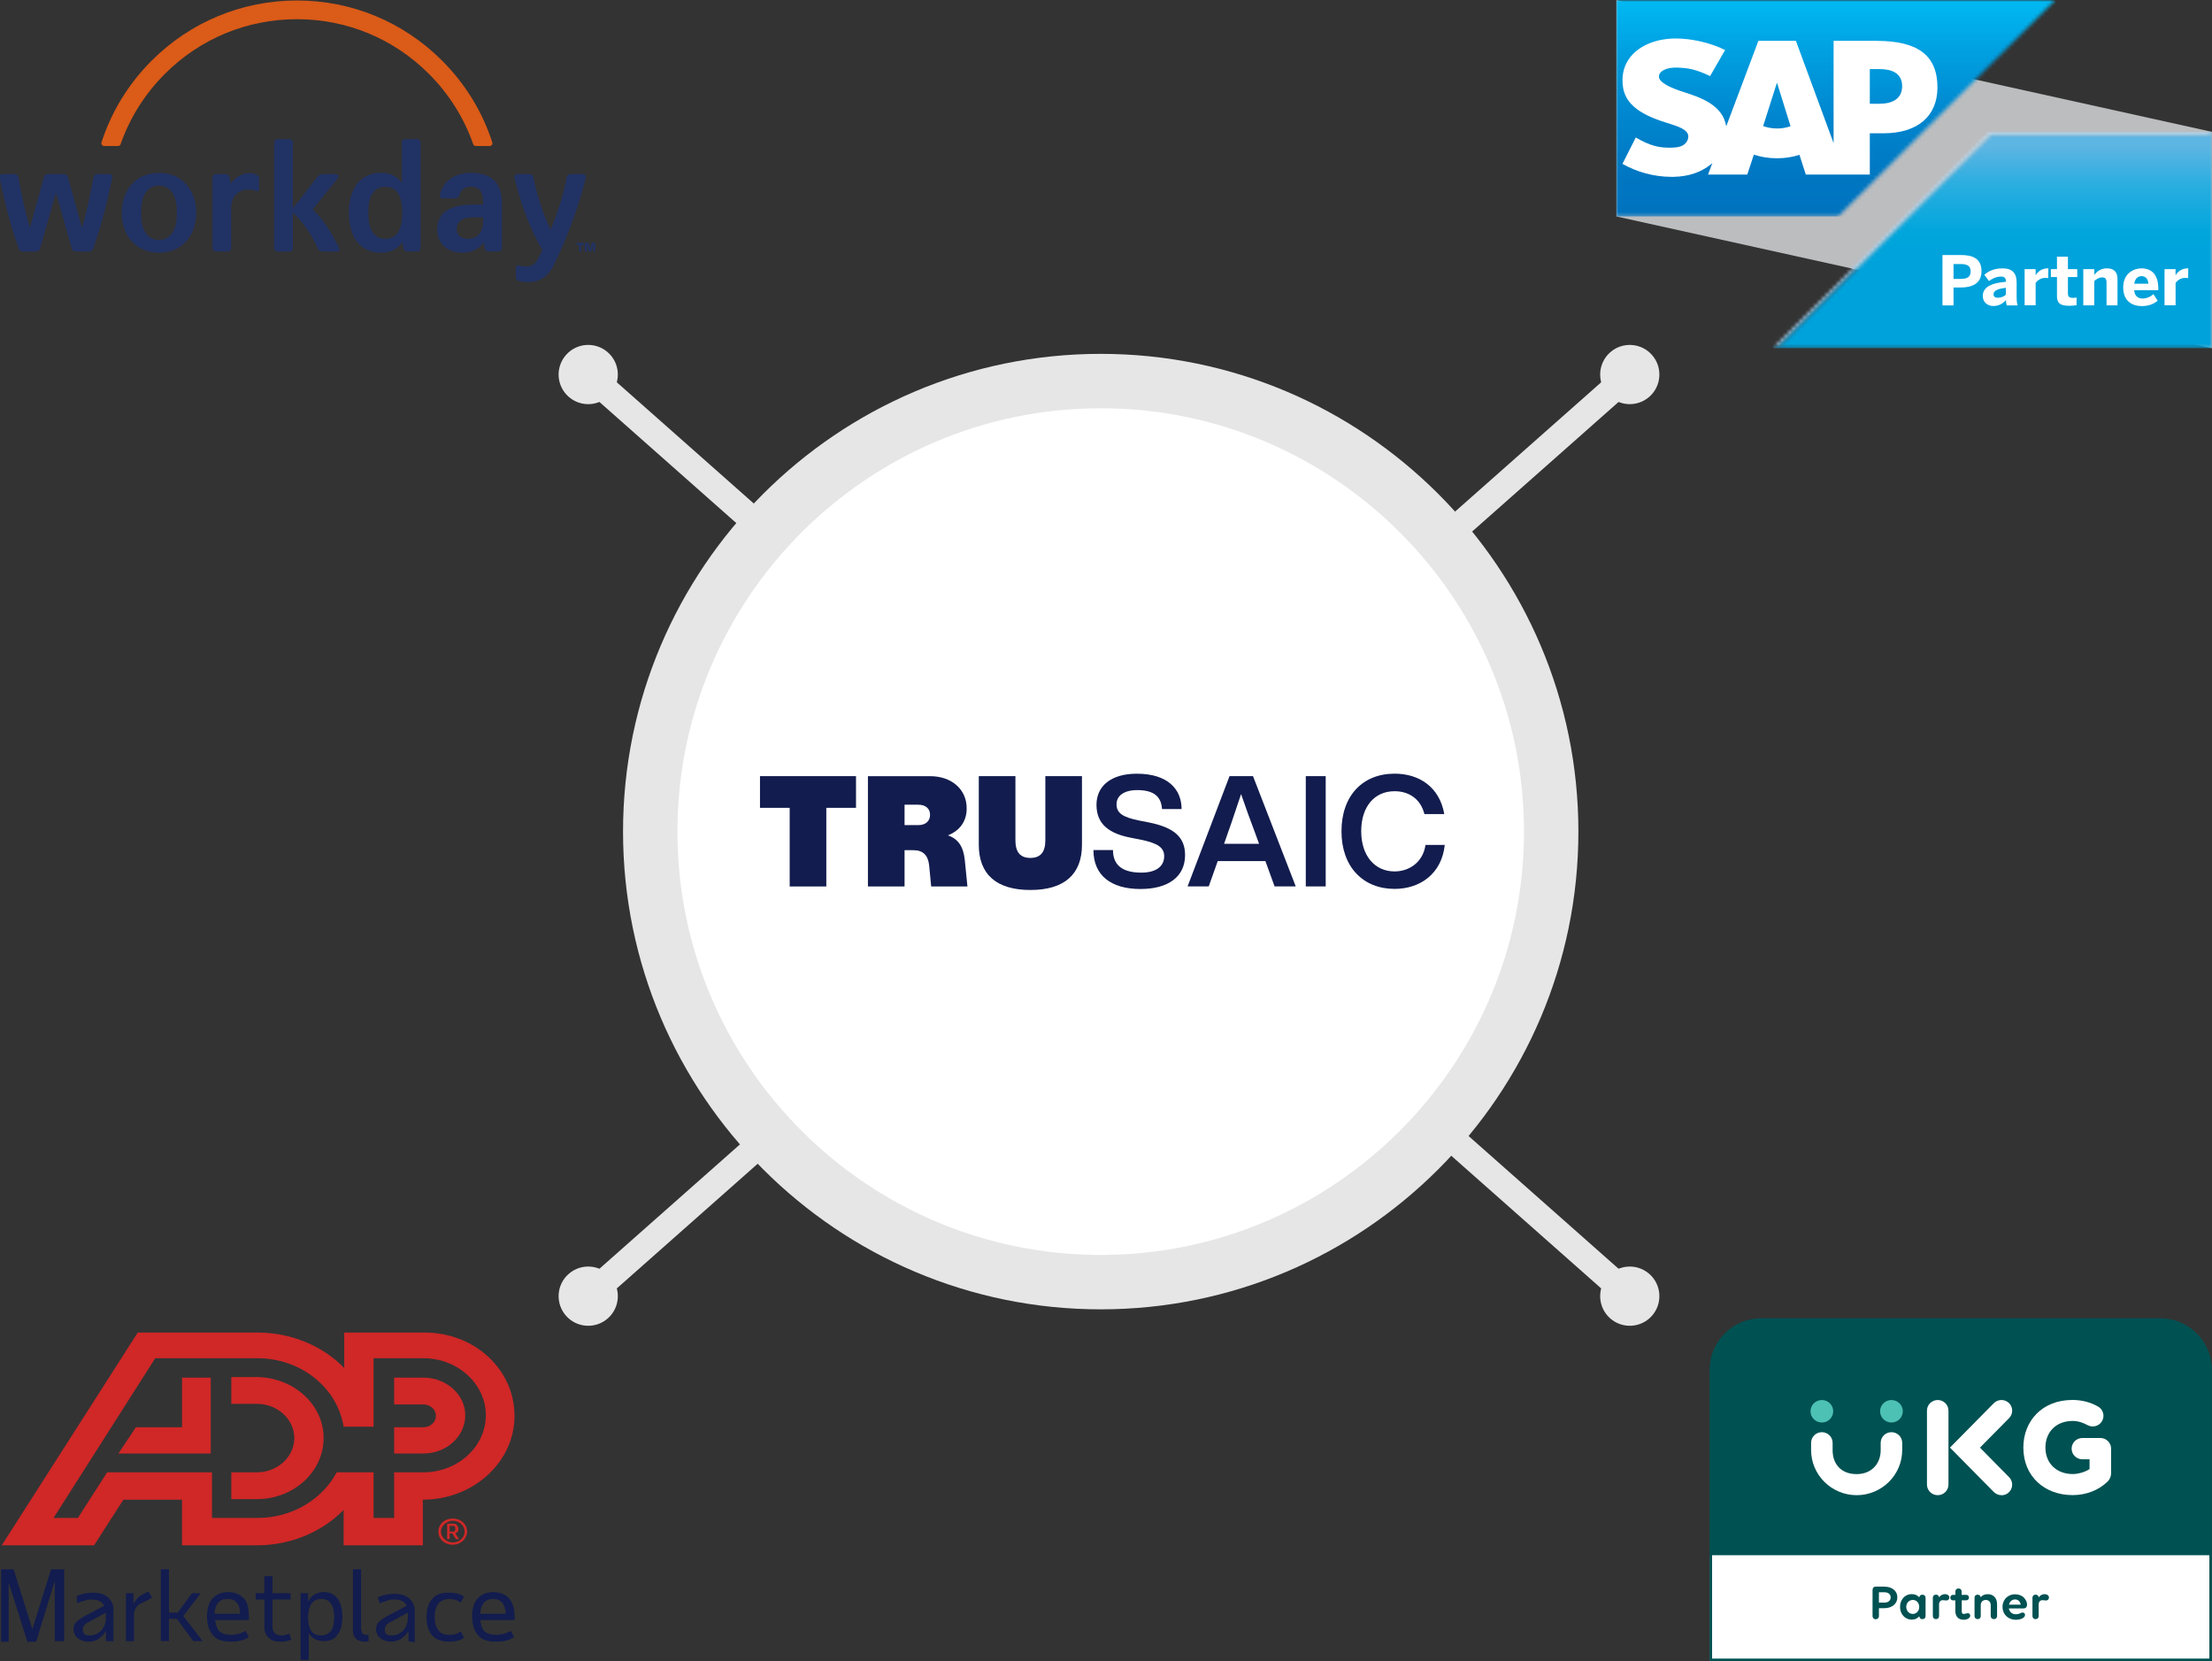
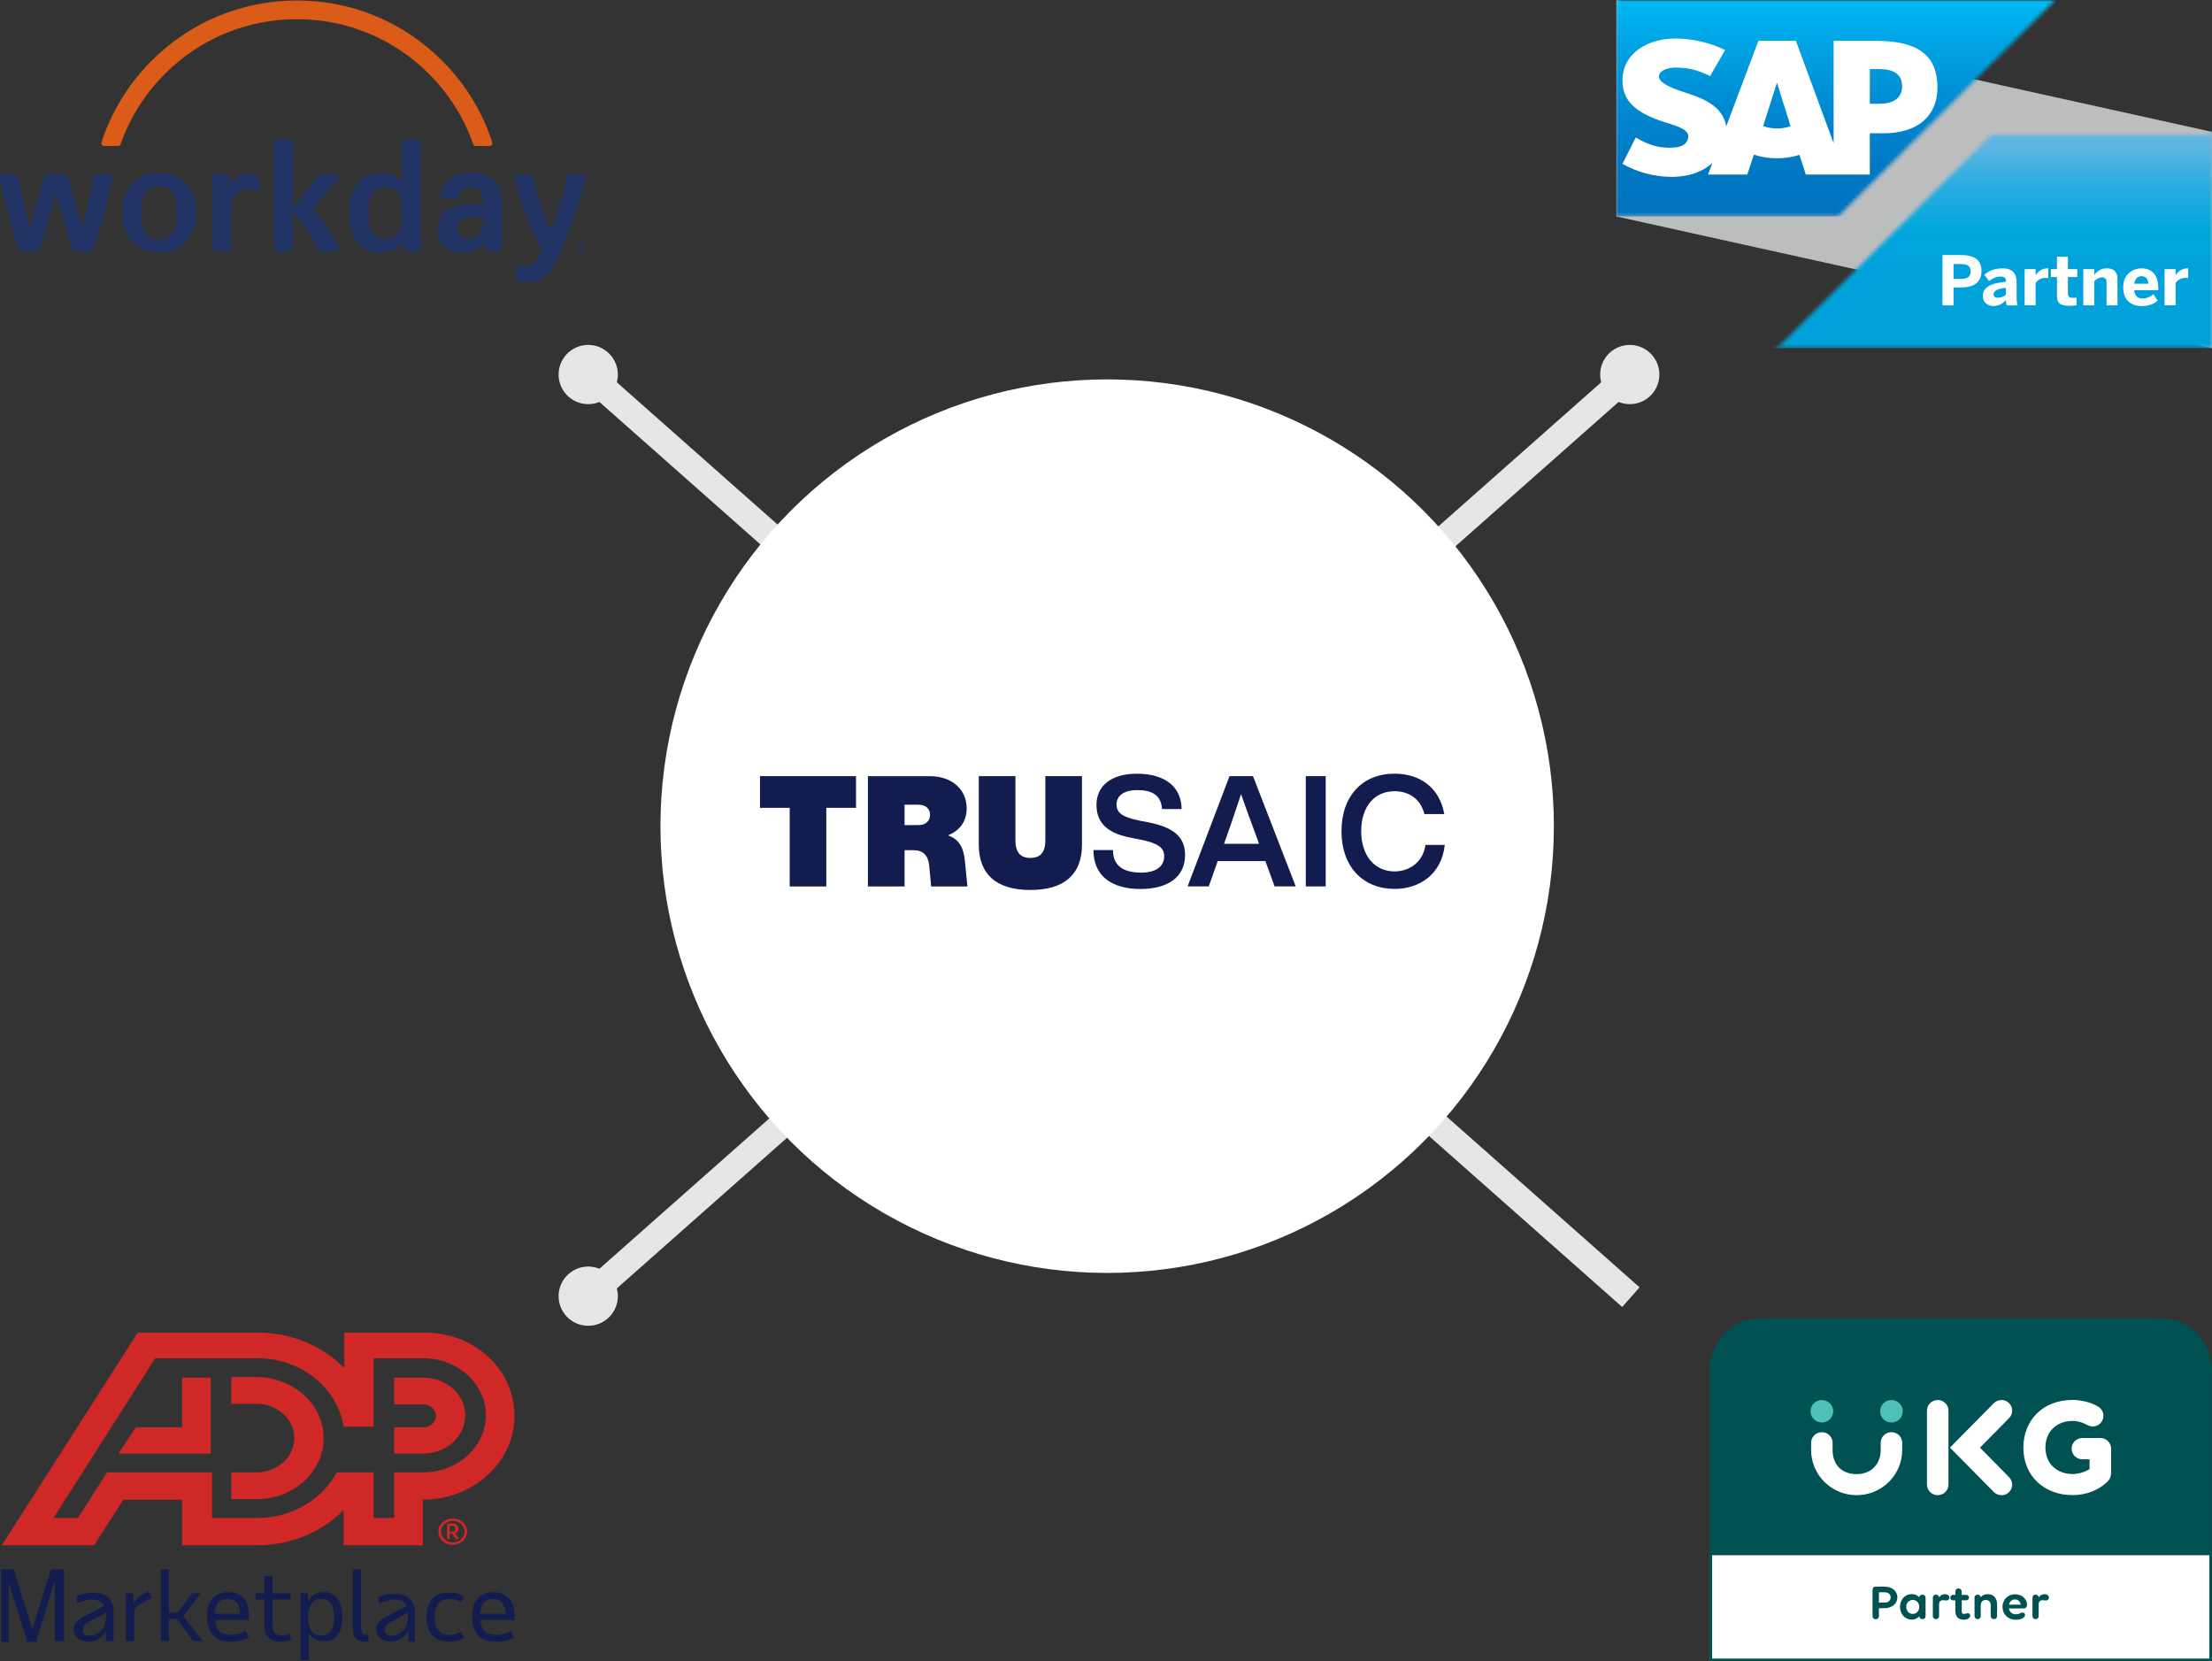
<svg xmlns="http://www.w3.org/2000/svg" id="a" data-name="Layer 1" width="590" height="443" viewBox="0 0 590 443">
  <rect x="0" y="0" width="590" height="443" fill="#333333" stroke="none" />
  <defs>
    <style>
      .o {
        mask: url(#b);
      }

      .p {
        mask: url(#m);
      }

      .q, .r {
        fill: #fff;
      }

      .s {
        fill: url(#d);
      }

      .t {
        fill: #383838;
      }

      .u {
        fill: url(#l);
      }

      .r, .v {
        fill-rule: evenodd;
      }

      .w {
        fill: #005152;
      }

      .x {
        fill: none;
        stroke: #e6e6e6;
        stroke-miterlimit: 10;
        stroke-width: 7px;
      }

      .y {
        mask: url(#j);
      }

      .z {
        fill: #bbbdbf;
      }

      .aa {
        fill: url(#i);
      }

      .ab {
        fill: #121c4e;
      }

      .ac {
        fill: #4dc1b4;
      }

      .ad {
        mask: url(#e);
      }

      .ae {
        fill: #db5b18;
      }

      .af {
        fill: #e6e6e6;
      }

      .ag {
        fill: #121c4e;
      }

      .v, .ah {
        fill: #213264;
      }

      .ai {
        fill: #d02727;
      }

      .aj {
        mask: url(#g);
      }
    </style>
    <mask id="b" data-name="mask" x="431.13" y=".04" width="117.05" height="57.69" maskUnits="userSpaceOnUse">
      <g id="c" data-name="mask0 13402 35143">
        <path class="q" d="M431.13,57.73V.04h117.05l-57.89,57.69h-59.16Z" />
      </g>
    </mask>
    <linearGradient id="d" x1="489.65" y1="443.14" x2="489.65" y2="385.58" gradientTransform="translate(0 444) scale(1 -1)" gradientUnits="userSpaceOnUse">
      <stop offset="0" stop-color="#00b8f2" />
      <stop offset=".2" stop-color="#00a2e2" />
      <stop offset=".51" stop-color="#0087cf" />
      <stop offset=".79" stop-color="#0077c2" />
      <stop offset="1" stop-color="#0072be" />
    </linearGradient>
    <mask id="e" data-name="mask-1" x="431.13" y=".04" width="158.83" height="92.8" maskUnits="userSpaceOnUse">
      <g id="f" data-name="mask1 13402 35143">
        <path class="q" d="M589.96.04h-158.83v92.8h158.83V.04Z" />
      </g>
    </mask>
    <mask id="g" data-name="mask-2" x="472.91" y="35.16" width="117.05" height="57.69" maskUnits="userSpaceOnUse">
      <g id="h" data-name="mask2 13402 35143">
-         <path class="q" d="M530.8,35.16l-57.89,57.69,1.96-.82,56.28-56.07h58l.81-.81h-59.16Z" />
-       </g>
+         </g>
    </mask>
    <linearGradient id="i" x1="531.43" y1="407.89" x2="531.43" y2="350.33" gradientTransform="translate(0 444) scale(1 -1)" gradientUnits="userSpaceOnUse">
      <stop offset="0" stop-color="#c0dcf1" />
      <stop offset=".05" stop-color="#c0dcf1" />
      <stop offset=".31" stop-color="#b1d5f0" />
      <stop offset=".6" stop-color="#aad2ef" />
      <stop offset="1" stop-color="#aad2ef" />
    </linearGradient>
    <mask id="j" data-name="mask-3" x="472.91" y="35.16" width="117.05" height="57.69" maskUnits="userSpaceOnUse">
      <g id="k" data-name="mask3 13402 35143">
        <path class="q" d="M589.15,35.96h-58l-56.28,56.07-1.96.82h117.05v-57.69l-.81.81Z" />
      </g>
    </mask>
    <linearGradient id="l" x1="531.43" y1="407.89" x2="531.43" y2="350.33" gradientTransform="translate(0 444) scale(1 -1)" gradientUnits="userSpaceOnUse">
      <stop offset="0" stop-color="#5db5e3" />
      <stop offset=".05" stop-color="#5db5e3" />
      <stop offset=".22" stop-color="#2caee0" />
      <stop offset=".45" stop-color="#00a6dc" />
      <stop offset=".6" stop-color="#00a2db" />
      <stop offset="1" stop-color="#00a2db" />
    </linearGradient>
    <mask id="m" data-name="mask-4" x="431.13" y=".04" width="158.83" height="92.72" maskUnits="userSpaceOnUse">
      <g id="n" data-name="mask4 13402 35143">
        <path class="q" d="M589.96.04h-158.83v92.72h158.83V.04Z" />
      </g>
    </mask>
  </defs>
  <g>
    <line class="t" x1="150.98" y1="94.65" x2="440.62" y2="350.91" />
    <g>
      <line class="x" x1="156.6" y1="99.62" x2="435" y2="345.94" />
      <path class="af" d="M151.66,105.8c-3.27-2.89-3.57-7.88-.68-11.15,2.89-3.27,7.88-3.57,11.15-.68,3.27,2.89,3.57,7.88.68,11.15-2.89,3.27-7.88,3.57-11.15.68Z" />
-       <path class="af" d="M429.47,351.59c3.27,2.89,8.26,2.58,11.15-.68,2.89-3.27,2.58-8.26-.68-11.15-3.27-2.89-8.26-2.58-11.15.68s-2.58,8.26.68,11.15Z" />
    </g>
  </g>
  <g>
    <line class="t" x1="440.62" y1="94.65" x2="150.98" y2="350.91" />
    <g>
      <line class="x" x1="435" y1="99.62" x2="156.6" y2="345.94" />
      <path class="af" d="M429.47,93.97c3.27-2.89,8.26-2.58,11.15.68,2.89,3.27,2.58,8.26-.68,11.15-3.27,2.89-8.26,2.58-11.15-.68s-2.58-8.26.68-11.15Z" />
      <path class="af" d="M151.66,339.76c-3.27,2.89-3.57,7.88-.68,11.15,2.89,3.27,7.88,3.57,11.15.68,3.27-2.89,3.57-7.88.68-11.15-2.89-3.27-7.88-3.57-11.15-.68Z" />
    </g>
  </g>
  <circle class="q" cx="295.31" cy="220.33" r="119.15" />
  <g>
    <path class="ag" d="M291.65,226.7h5.21c0,4.65,3.37,6.02,7.58,6.02,3.84,0,6.08-1.62,6.08-4.39,0-2.31-1.77-3.49-6.28-4.4l-2.48-.49c-5.7-1.07-9.3-3.47-9.3-8.8,0-4.87,3.71-8.3,10.77-8.3,8.26,0,11.93,4.16,11.93,9.42h-5.22c-.21-3.14-1.95-5.05-6.62-5.05-3.55,0-5.51,1.54-5.51,3.77,0,2.35,1.59,3.43,5.97,4.34l2.56.5c6.94,1.36,9.75,4.05,9.75,8.72,0,5.82-4.54,9.05-11.9,9.05-7.85,0-12.54-3.63-12.54-10.37" />
    <path class="ag" d="M335.83,225.04l-1.16-3.18c-1.03-2.68-2.44-6.61-3.64-10.08-1.2,3.47-2.44,7.39-3.43,10.08l-1.11,3.18h9.34ZM337.52,229.65h-12.72l-2.4,6.75h-5.64l11.19-29.41h6.26l11.4,29.41h-5.64l-2.45-6.75Z" />
    <rect class="ag" x="348.29" y="206.99" width="5.31" height="29.41" />
    <path class="ag" d="M357.81,221.7c0-9.5,5.65-15.37,14.16-15.37,6.53,0,11.98,3.51,13.26,10.78h-5.3c-1.03-4.13-4.23-6.1-7.96-6.1-5.38,0-8.9,4.12-8.9,10.68s3.65,10.71,8.9,10.71c3.91,0,7.59-2.45,8.25-7.07h5.14c-.83,7.77-6.66,11.73-13.39,11.73-8.39,0-14.16-5.87-14.16-15.37" />
    <polygon class="ag" points="202.71 206.99 202.71 215.44 210.63 215.44 210.63 236.41 220.4 236.41 220.4 215.44 228.32 215.44 228.32 206.99 202.71 206.99" />
    <path class="ag" d="M261.07,225.29v-18.3h9.77v17.1c0,3.1,1.23,4.71,3.99,4.71s3.99-1.61,3.99-4.71v-17.1h9.77v18.3c0,7.89-4.71,12.06-13.76,12.06s-13.76-4.17-13.76-12.06" />
    <path class="ag" d="M248.07,217.31c0-1.65-1.16-2.7-3.14-2.7h-3.66v5.44h3.66c1.98,0,3.14-1.09,3.14-2.74M258.05,236.41h-9.68s-.27-2.97-.54-5.62c-.27-2.65-1.61-4.05-4.13-4.05h-2.43v9.67h-9.77v-29.41h16.59c5.7,0,9.75,3.47,9.75,8.59,0,3.39-1.78,5.91-5,7.19,2.81.99,4.13,3.06,4.5,6.61l.7,7.02Z" />
  </g>
-   <path class="af" d="M293.59,349.19c-70.26,0-127.41-57.16-127.41-127.41s57.16-127.41,127.41-127.41,127.41,57.16,127.41,127.41-57.16,127.41-127.41,127.41ZM293.59,108.88c-62.25,0-112.9,50.65-112.9,112.9s50.65,112.9,112.9,112.9,112.9-50.65,112.9-112.9-50.65-112.9-112.9-112.9Z" />
  <g>
    <g>
      <path class="v" d="M111.22,37.11h-3.07c-.62,0-.96.34-.96.97v10.71c-1.19-1.74-3.11-2.71-5.47-2.71-5.42,0-8.66,3.91-8.66,10.67s3.21,10.66,8.64,10.66c2.4,0,4.37-1.01,5.57-2.75l.34,1.54c.1.58.48.87,1.06.87h2.55c.62,0,.96-.33.96-.96v-28.04c0-.63-.33-.97-.95-.97ZM102.72,63.69c-2.68,0-4.46-2.26-4.46-6.36v-1.16c0-4.09,1.77-6.36,4.46-6.36,3.02,0,4.56,2.17,4.56,6.95s-1.54,6.94-4.56,6.94Z" />
      <path class="v" d="M117.35,51.87c.77-3.57,4.03-5.79,8.3-5.79,5.47,0,8.2,2.85,8.21,7.81v12.21c0,.62-.33.96-.96.96h-2.55c-.58,0-.97-.29-1.06-.87l-.29-1.54c-1.19,1.73-3.17,2.75-5.61,2.75-4.08,0-6.76-2.42-6.76-6.18,0-4.39,3.07-6.65,9.55-6.65h2.68v-.77c0-2.65-1.11-4.01-3.21-4.01-1.68,0-2.64.72-3.12,2.27-.2.63-.53.87-1.06.87h-3.27c-.67,0-1.01-.43-.86-1.06ZM124.8,63.7c2.44,0,4.08-1.49,4.08-5.06v-.68h-2.5c-3.03,0-4.55,1.01-4.56,3.09,0,1.64,1.2,2.65,2.98,2.65Z" />
      <path class="ah" d="M6.09,67.08c-.57,0-.91-.24-1.1-.82C2.73,59.99,1.2,53.76-.09,47.49c-.15-.63.14-1.06.81-1.06h3.12c.58,0,.96.29,1.06.82.81,4.44,1.78,9.02,3.07,13.51l3.74-13.51c.14-.53.53-.82,1.1-.82h4.22c.57,0,.96.29,1.1.82l3.74,13.51c1.3-4.49,2.26-9.07,3.07-13.51.09-.53.48-.82,1.06-.82h3.12c.67,0,.95.43.81,1.06-1.29,6.27-2.82,12.5-5.08,18.77-.2.58-.53.82-1.1.82h-3.51c-.53,0-.96-.24-1.1-.82l-4.22-14.87-4.22,14.87c-.14.58-.57.82-1.1.82h-3.5Z" />
      <path class="v" d="M42.41,46.09c-5.85,0-9.93,4.25-9.93,10.66s4.08,10.66,9.93,10.66,9.93-4.3,9.93-10.66-4.08-10.66-9.93-10.66ZM47.15,57.33c0,4.25-1.87,6.66-4.75,6.66s-4.75-2.41-4.75-6.66v-1.16c0-4.25,1.87-6.66,4.75-6.66s4.75,2.41,4.75,6.66v1.16Z" />
      <path class="ah" d="M144.63,66.64c-3.07-5.26-5.73-12.01-7.4-19.15-.14-.68.2-1.06.87-1.06h3.12c.57,0,.96.29,1.06.87,1.01,5.02,2.59,9.89,4.6,13.95,1.78-4.44,3.41-9.07,4.27-13.95.1-.58.48-.87,1.06-.87h3.21c.67,0,1.01.44.81,1.11-2.21,8.83-5.37,16.5-8.11,22.39-1.78,3.81-3.84,5.31-7.58,5.31-.72,0-1.48-.15-2.11-.29-.57-.14-.81-.53-.81-1.06v-2.32c0-.68.39-.92,1.06-.72.57.14,1.15.24,1.67.24,2.21,0,2.98-1.45,4.27-4.44Z" />
      <path class="ah" d="M61.56,49.03c1.06-1.69,2.93-2.85,5.08-2.85.81,0,1.53.2,2.11.63.2.15.34.34.34.63v2.85c0,.67-.29.87-1.01.58-.59-.25-1.16-.34-1.83-.34-2.92,0-4.6,2.08-4.6,5.07v10.52c0,.62-.33.95-.95.95h-3.08c-.62,0-.96-.33-.96-.96v-18.73c0-.62.33-.96.95-.96h2.55c.63,0,.97.34,1.06.87l.34,1.73Z" />
      <path class="ah" d="M90.35,65.93c-2.11-4.34-4.12-7.33-6.95-10.09l6.62-8.2c.48-.68.24-1.21-.53-1.21h-3.45c-.48,0-.91.19-1.2.53l-6.72,8.59v-17.46c0-.63-.34-.97-.97-.97h-3.07c-.62,0-.96.34-.96.97v28.04c0,.62.33.96.96.96h3.07c.62,0,.96-.33.96-.96v-9.46c2.98,2.89,5.04,5.98,6.77,9.84.2.34.67.58,1.15.58h3.79c.77,0,.91-.38.53-1.15Z" />
      <path class="ah" d="M155.77,64.77v.51h-.68v1.78h-.61v-1.78h-.68v-.51h1.96Z" />
-       <path class="ah" d="M157.85,64.77h.92v2.3h-.57v-1.88s-.06.26-.06.26l-.47,1.62h-.58l-.47-1.61-.07-.26v.26s0,1.61,0,1.61h-.58v-2.3h.97l.36,1.46.07.36.08-.36.4-1.46Z" />
    </g>
    <path class="ae" d="M43.95,19.73c9.41-9.43,21.93-14.61,35.25-14.61s25.8,5.18,35.2,14.58c5.38,5.38,9.37,11.76,11.81,18.74.11.3.38.5.7.5h3.69c.5,0,.87-.49.71-.97-2.63-8.13-7.17-15.58-13.39-21.79C107.59,5.83,93.83.13,79.21.13s-28.43,5.71-38.79,16.08c-6.2,6.21-10.73,13.65-13.35,21.76-.15.48.21.97.71.97h3.69c.32,0,.6-.2.7-.5,2.43-6.95,6.41-13.33,11.77-18.7Z" />
  </g>
  <g>
    <path class="q" d="M589.75,443.14v-27.75c0-2.63-6.1-4.79-13.54-4.79h-106.56c-7.45,0-13.53,2.16-13.53,4.79v27.75h133.63Z" />
    <path class="w" d="M576.13,351.56h-106.3c-7.63,0-13.83,6.15-13.83,13.71v77.71h133.97v-77.71c0-7.56-6.2-13.71-13.84-13.71ZM456.66,414.76h132.64v27.57h-132.64v-27.57Z" />
    <path class="q" d="M533.85,398.75c-.75,0-1.49-.3-2.06-.86l-11.68-11.83,11.68-11.83c.57-.58,1.32-.86,2.06-.86,1.64,0,2.85,1.32,2.85,2.83,0,.72-.27,1.45-.83,2.01l-7.76,7.86,7.76,7.87c.56.56.83,1.29.83,2.01,0,1.51-1.23,2.83-2.87,2.83" />
    <path class="q" d="M516.84,398.75c-1.59,0-2.87-1.27-2.87-2.84v-19.7c0-1.57,1.28-2.84,2.87-2.84s2.87,1.27,2.87,2.84v19.7c0,1.57-1.28,2.84-2.87,2.84Z" />
    <path class="q" d="M552.8,398.73c-7.42,0-13.12-4.96-13.12-12.69,0-6.94,4.89-12.69,13.12-12.69,2.34,0,4.83.59,6.85,1.79.9.53,1.4,1.48,1.4,2.44,0,1.48-1.19,2.83-2.85,2.84-.51,0-1.02-.15-1.49-.4-1.08-.59-2.4-1.07-3.86-1.07-4.52,0-7.28,3.05-7.28,7.09,0,4.3,3.06,7.07,7.28,7.07,1.52,0,3.32-.55,4.49-1.33v-2.6h-1.91c-1.59,0-2.87-1.27-2.87-2.84s1.28-2.84,2.87-2.84h4.79c1.59,0,2.87,1.27,2.87,2.84v6.54c0,.84-.35,1.67-.96,2.26-2.4,2.32-5.74,3.59-9.31,3.59h-.02Z" />
    <path class="ac" d="M488.97,376.37c0,1.66-1.35,3-3.03,3s-3.03-1.35-3.03-3,1.35-3,3.03-3,3.03,1.35,3.03,3Z" />
    <path class="ac" d="M507.53,376.37c0,1.66-1.35,3-3.03,3s-3.03-1.35-3.03-3,1.35-3,3.03-3,3.03,1.35,3.03,3Z" />
    <path class="q" d="M495.22,398.75c-6.7,0-12.15-5.4-12.15-12.04v-1.92c0-1.57,1.28-2.84,2.87-2.84s2.87,1.27,2.87,2.84v1.98c0,3.51,2.1,6.36,6.41,6.36,4.04,0,6.41-2.86,6.41-6.36v-1.98c0-1.57,1.29-2.84,2.87-2.84s2.87,1.27,2.87,2.84v1.92c0,6.64-5.45,12.04-12.15,12.04h0Z" />
    <path class="w" d="M499.48,423.94c0-.24.08-.43.21-.58.15-.15.33-.22.57-.22h2.31c1.05,0,1.89.27,2.54.78.63.52.96,1.21.96,2.07s-.33,1.57-.98,2.1-1.49.8-2.55.8h-1.38v2.1c0,.25-.09.44-.24.61-.15.15-.36.24-.62.24s-.45-.09-.6-.24-.24-.36-.24-.59v-7.04l.02-.03ZM501.16,424.65v2.74h1.55c.47,0,.84-.13,1.14-.38.29-.25.44-.59.44-1.01s-.15-.74-.44-.98c-.29-.24-.66-.37-1.14-.37h-1.55Z" />
    <path class="w" d="M512.77,425.29c.24,0,.44.07.6.22.15.15.23.36.23.59v4.9c0,.24-.08.44-.23.59-.15.16-.36.22-.6.22s-.44-.07-.59-.21c-.15-.15-.24-.33-.26-.55-.5.59-1.16.89-1.98.89-.57,0-1.1-.15-1.58-.43-.48-.28-.86-.7-1.14-1.21-.29-.52-.42-1.11-.42-1.78s.14-1.21.41-1.73c.27-.52.65-.93,1.11-1.21.48-.3,1.01-.44,1.61-.44.84,0,1.5.28,1.98.86.03-.22.12-.38.27-.52.15-.13.35-.19.57-.19M510.2,430.42c.48,0,.9-.18,1.23-.55.33-.36.48-.8.48-1.33s-.17-.96-.48-1.32c-.33-.36-.74-.53-1.23-.53s-.92.18-1.25.53-.5.8-.5,1.32.17.96.5,1.33.75.55,1.25.55" />
    <path class="w" d="M518.81,425.15c.3,0,.56.07.78.24.23.15.35.37.35.65,0,.24-.08.43-.23.58-.15.15-.35.21-.59.21-.08,0-.21,0-.42-.04-.2-.03-.38-.04-.51-.04-.3,0-.54.1-.72.31s-.27.47-.27.81v3.12c0,.24-.08.43-.23.59-.15.16-.35.22-.6.22s-.45-.07-.6-.22-.23-.36-.23-.59v-4.9c0-.24.08-.44.23-.59s.35-.22.59-.22.44.06.59.19c.15.13.24.31.26.53.41-.58.95-.86,1.62-.86" />
    <path class="w" d="M523.82,430.42c.14,0,.3-.03.53-.1.21-.06.38-.1.48-.1.21,0,.38.06.5.19.12.12.18.27.18.43,0,.31-.15.59-.48.8-.32.21-.75.33-1.28.33-.69,0-1.23-.21-1.62-.61-.39-.41-.59-1.01-.59-1.78v-2.78h-.6c-.23,0-.41-.06-.54-.21-.14-.13-.21-.31-.21-.53,0-.21.08-.38.21-.52.14-.13.32-.21.53-.21h.62v-.87c0-.25.08-.44.23-.61.15-.15.35-.22.59-.22s.45.07.62.22c.15.15.23.36.23.61v.87h1.22c.21,0,.39.06.53.21.14.13.2.31.2.52s-.06.38-.2.52-.32.21-.53.21h-1.19v2.99c0,.43.2.65.59.65" />
    <path class="w" d="M530.17,425.15c.77,0,1.37.24,1.82.72s.68,1.15.68,2v3.12c0,.24-.08.43-.23.59-.15.15-.36.22-.6.22s-.45-.07-.62-.22c-.15-.15-.24-.36-.24-.59v-2.88c0-.43-.12-.78-.36-1.04s-.57-.38-.96-.38-.74.13-.98.38c-.24.25-.36.61-.36,1.04v2.88c0,.24-.08.43-.23.59-.15.15-.35.22-.6.22s-.45-.07-.6-.22-.23-.36-.23-.59v-4.9c0-.24.08-.44.23-.59s.35-.22.59-.22.42.06.57.19c.15.12.24.28.27.5.42-.55,1.04-.81,1.83-.81" />
    <path class="w" d="M540.65,428.01c0,.3-.08.52-.26.7-.17.18-.41.25-.72.25h-3.86c.09.46.29.83.62,1.12.33.28.74.43,1.23.43.23,0,.42-.03.63-.07.2-.04.35-.1.47-.16s.24-.12.36-.16c.14-.04.24-.07.35-.07.2,0,.36.06.48.18s.18.27.18.46c0,.36-.24.67-.72.92-.48.25-1.08.37-1.79.37-.5,0-.96-.09-1.4-.27s-.81-.43-1.11-.72-.56-.67-.72-1.09c-.18-.43-.27-.87-.27-1.33,0-.62.14-1.18.42-1.7.27-.52.68-.93,1.19-1.23.51-.31,1.1-.46,1.76-.46.48,0,.95.09,1.35.25.41.16.75.38,1.01.67s.47.58.62.92c.14.34.21.68.21,1.04M537.44,426.56c-.41,0-.74.13-1.02.38-.29.25-.47.59-.57,1.01h3.14c-.08-.44-.26-.78-.54-1.04-.27-.24-.62-.36-1.02-.36" />
    <path class="w" d="M545.38,425.15c.3,0,.56.07.78.24.23.15.35.37.35.65,0,.24-.08.43-.23.58-.15.15-.35.21-.59.21-.08,0-.21,0-.42-.04-.21-.03-.38-.04-.51-.04-.3,0-.54.1-.72.31s-.27.47-.27.81v3.12c0,.24-.08.43-.23.59-.15.16-.36.22-.6.22s-.45-.07-.6-.22-.23-.36-.23-.59v-4.9c0-.24.08-.44.23-.59s.35-.22.59-.22.44.06.59.19c.15.13.24.31.26.53.41-.58.95-.86,1.62-.86" />
  </g>
  <g>
    <path class="ai" d="M86.32,383.52c0,8.98-7.99,16.28-17.8,16.28h-6.82v-7.15h6.82c5.49,0,9.98-4.11,9.98-9.13s-4.49-9.13-9.98-9.13h-6.82v-7.15h6.82c9.98.15,17.8,7.45,17.8,16.28M48.56,367.4v13.23h-12.31l-4.66,7h24.62v-20.23c.17,0-7.65,0-7.65,0h0ZM137.24,377.59c0,12.32-10.98,22.36-24.46,22.36v12.17h-21.13v-9.43c-5.66,5.78-13.98,9.43-23.13,9.43h-19.97v-12.17h-15.64l-7.82,12.17H.47l36.27-56.74h31.94c9.15,0,17.47,3.65,23.13,9.43v-9.43h21.13c13.48-.15,24.29,9.74,24.29,22.21M68.69,404.82c9.32,0,17.3-5.02,21.13-12.17h9.82v12.17h5.49v-12.17h7.82c9.15,0,16.64-6.85,16.64-15.21s-7.49-15.21-16.64-15.21h-13.31v18.25h-7.99c-1.66-10.34-11.31-18.25-22.96-18.25h-27.29l-27.12,42.59h6.49l7.82-12.17h27.95v12.17c-.17,0,12.15,0,12.15,0h0ZM112.95,367.4h-7.82v7.15h7.82c1.83,0,3.33,1.37,3.33,3.04s-1.5,3.04-3.33,3.04h-7.82v7h7.82c6.16,0,11.15-4.56,11.15-10.19s-5.16-10.04-11.15-10.04" />
    <path class="ai" d="M123.93,408.47c0,1.67-1.5,2.89-3.16,2.89s-3.16-1.37-3.16-2.89,1.5-2.89,3.16-2.89,3.16,1.22,3.16,2.89M124.59,408.47c0-1.98-1.66-3.5-3.83-3.5s-3.83,1.52-3.83,3.5,1.66,3.5,3.83,3.5,3.83-1.67,3.83-3.5" />
    <path class="ai" d="M120.77,406.95c.17,0,.33,0,.5.15s.17.3.17.61,0,.46-.17.61-.33.15-.5.15h-.83v-1.52h.83ZM121.76,406.65c-.17-.3-.5-.3-1-.3h-1.5v4.11h.67v-1.52h.67l1,1.52h.83l-1-1.52c.17-.15.5-.3.67-.46s.17-.46.17-.76c0-.46-.17-.76-.5-1.06" />
    <path class="ab" d="M14.62,437.68v-16.12l-4.99,16.28h-2.33l-4.99-15.82v15.82H.31v-19.32h3.33l4.99,15.97,4.99-15.97h3.49v19.17h-2.5Z" />
    <path class="ab" d="M28.26,437.68v-2.74c-.5.91-1.16,1.52-2,2.13s-1.66.76-2.83.76c-.5,0-1-.15-1.5-.3s-.83-.46-1.16-.61c-.33-.3-.67-.61-.83-1.06s-.33-.76-.33-1.22c0-.76.17-1.52.67-1.98s1.16-1.06,2.33-1.67l5.16-2.74c-.5-1.06-1.5-1.67-3.33-1.67-.67,0-1.16,0-1.83.3-.67.15-1.33.3-2,.76l-.17-1.98c1.33-.61,2.83-.91,4.49-.91s2.99.46,3.83,1.22,1.5,1.83,1.5,3.19v8.52h-2ZM23.93,436.16c.67,0,1.16-.15,1.66-.3.5-.3,1-.61,1.33-.91s.67-.91,1-1.52c.17-.61.33-1.22.33-1.83v-1.52l-4.49,2.43c-.67.3-1.16.61-1.33,1.06-.33.3-.33.76-.33,1.22s.17.76.5,1.06.67.3,1.33.3h0Z" />
    <path class="ab" d="M40.57,426.12l-2.99,1.52c-.67.3-1.16.76-1.33,1.22-.33.46-.5.91-.5,1.67v7.15h-2.16v-12.78h2v2.89c.5-1.06,1.33-1.98,2.5-2.59l1.5-.76,1,1.67h0Z" />
    <path class="ab" d="M42.9,418.51h2.16v11.56h2.33l3.83-5.17h2.33l-4.66,6.08,5.16,6.69h-2.5l-4.33-5.93h-2.16v5.93h-2.16v-19.17h0Z" />
    <path class="ab" d="M61.7,437.83c-2.16,0-3.83-.46-4.82-1.67-1-1.06-1.66-2.74-1.66-5.02,0-2.13.5-3.8,1.5-4.87s2.33-1.67,4.16-1.67,3.16.61,4.16,1.67,1.33,2.74,1.33,4.87v.91h-8.98c.17,1.37.5,2.43,1.16,3.04s1.83.91,3.16.91c.67,0,1.33-.15,2-.3s1.16-.46,1.83-.76l.83,1.67c-1.5.91-2.99,1.22-4.66,1.22h0ZM60.7,426.42c-2.16,0-3.33,1.37-3.49,3.96h6.82c0-2.59-1.16-3.96-3.33-3.96h0Z" />
    <path class="ab" d="M70.52,426.57h-2.33v-1.67h2.33v-4.56h2.16v4.56h4.82v1.67h-4.82v7.3c0,1.52.83,2.28,2.5,2.28.33,0,.67,0,1-.15s.67-.15,1-.3l.5,1.52c-.83.46-1.66.61-2.83.61-1.33,0-2.5-.3-3.16-1.06-.83-.61-1.16-1.67-1.16-2.74v-7.45h0Z" />
    <path class="ab" d="M80.17,424.9h2v2.28c.83-1.67,2.16-2.59,4.33-2.59,1.5,0,2.66.61,3.49,1.67s1.33,2.74,1.33,4.87-.33,3.65-1.33,4.87c-.83,1.22-2,1.67-3.49,1.67-2,0-3.33-.76-4.16-2.13v7.15h-2.16v-17.8h0ZM85.66,426.42c-2.16,0-3.33,1.52-3.49,4.56v.3c0,1.67.33,2.89.83,3.65s1.5,1.22,2.66,1.22,2-.46,2.66-1.22c.5-.76.83-1.98.83-3.65,0-3.19-1.16-4.87-3.49-4.87h0Z" />
    <path class="ab" d="M96.47,434.79c0,.91.5,1.22,1.33,1.22h.5v1.67c-.33.15-.67.15-1,.15-1,0-1.83-.3-2.33-.76s-.83-1.22-.83-2.13v-16.43h2.16v16.28h.17,0Z" />
    <path class="ab" d="M108.95,437.68v-2.74c-.5.91-1.16,1.52-2,2.13-.83.46-1.66.76-2.83.76-.5,0-1-.15-1.5-.3s-.83-.46-1.16-.61c-.33-.3-.67-.61-.83-1.06s-.33-.76-.33-1.22c0-.76.17-1.52.67-1.98s1.16-1.06,2.33-1.67l5.16-2.74c-.5-1.06-1.5-1.67-3.33-1.67-.67,0-1.16,0-1.83.3s-1.33.3-2,.76l-.5-1.67c1.33-.61,2.83-.91,4.49-.91s2.99.46,3.83,1.22,1.5,1.83,1.5,3.19v8.52l-1.66-.3h0ZM104.46,436.16c.67,0,1.16-.15,1.66-.3.5-.3,1-.61,1.33-.91s.67-.91,1-1.52c.17-.61.33-1.22.33-1.83v-1.52l-4.49,2.43c-.67.3-1.16.61-1.33,1.06-.33.3-.33.76-.33,1.22s.17.76.5,1.06.83.3,1.33.3h0Z" />
    <path class="ab" d="M115.94,431.29c0,1.52.33,2.74,1,3.5.67.91,1.66,1.22,2.99,1.22,1.16,0,2.16-.3,2.99-.91l.83,1.67c-1,.76-2.33,1.06-3.99,1.06-2,0-3.49-.61-4.49-1.67-1-1.22-1.5-2.74-1.5-4.87s.5-3.65,1.5-4.87,2.5-1.67,4.49-1.67c1.66,0,2.99.3,3.99,1.06l-.83,1.52c-1-.61-2-.91-2.99-.91-1.33,0-2.33.46-2.99,1.22-.67.91-1,2.13-1,3.65h0Z" />
    <path class="ab" d="M132.41,437.83c-2.16,0-3.83-.46-4.82-1.67-1-1.06-1.66-2.74-1.66-5.02,0-2.13.5-3.8,1.5-4.87s2.33-1.67,4.16-1.67,3.16.61,4.16,1.67,1.5,2.74,1.5,4.87v.91h-9.15c.17,1.37.5,2.43,1.16,3.04s1.83.91,3.16.91c.67,0,1.33-.15,2-.3s1.16-.46,1.83-.76l.83,1.67c-1.33.91-2.83,1.22-4.66,1.22h0ZM131.58,426.42c-2.16,0-3.33,1.37-3.49,3.96h6.82c-.17-2.59-1.33-3.96-3.33-3.96h0Z" />
  </g>
  <g>
    <path class="z" d="M589.96,92.85l-158.82-35.12V.04l158.82,35.12v57.69Z" />
    <g class="o">
      <path class="s" d="M548.18.04h-117.05v57.69h117.05V.04Z" />
    </g>
    <g class="ad">
      <path class="r" d="M500.6,10.89h-11.53v27.28l-10.06-27.29h-9.99l-8.59,22.82c-.92-5.75-6.89-7.74-11.59-9.23-3.1-.99-6.39-2.45-6.36-4.06.02-1.33,1.76-2.55,5.22-2.38,2.32.12,4.37.31,8.43,2.26l4-6.95c-3.71-1.88-8.84-3.07-13.06-3.08h-.02c-4.9,0-8.99,1.58-11.53,4.2-1.76,1.82-2.71,4.14-2.76,6.7-.07,3.52,1.23,6.02,3.96,8.02,2.31,1.68,5.24,2.77,7.83,3.57,3.2.98,5.81,1.84,5.77,3.68-.02.66-.28,1.28-.76,1.79-.8.82-2.02,1.13-3.71,1.16-3.26.07-5.68-.44-9.54-2.72l-3.56,7.04c3.85,2.17,8.4,3.46,13.04,3.46h.6c4.04-.08,7.3-1.22,9.92-3.31.14-.12.28-.24.42-.37l-1.15,3.08h10.46l1.76-5.32c1.84.62,3.94.97,6.15.97s4.2-.33,6.01-.92l1.7,5.27h17.07v-11.02h3.72c9,0,14.32-4.57,14.32-12.21,0-8.52-5.18-12.43-16.18-12.43M473.97,34.26c-1.34,0-2.6-.23-3.69-.64l3.65-11.48h.07l3.59,11.52c-1.08.39-2.3.61-3.62.61M501.27,27.67h-2.54v-9.25h2.54c3.38,0,6.08,1.12,6.08,4.56s-2.7,4.69-6.08,4.69Z" />
    </g>
    <g class="aj">
      <path class="aa" d="M589.96,35.16h-117.05v57.69h117.05v-57.69Z" />
    </g>
    <g class="y">
      <path class="u" d="M589.96,35.16h-117.05v57.69h117.05v-57.69Z" />
    </g>
    <g class="p">
      <g>
        <path class="q" d="M518.11,81.44v-13.43h4.9c2.88,0,5.51.76,5.51,4.3s-2.84,4.36-5.54,4.36h-1.92v4.78h-2.95ZM521.06,74.38h2.02c1.84,0,2.54-.71,2.54-2s-.68-1.96-2.54-1.96h-2.02v3.96Z" />
        <path class="q" d="M528.86,78.97c0-2.23,1.9-3.46,6.16-3.82v-.23c0-.71-.36-1.16-1.31-1.16-1.24,0-2.29.51-3.19,1.2l-1.24-1.67c.96-.87,2.43-1.72,4.85-1.72,2.66,0,3.76,1.31,3.76,3.8v3.72c0,1.16.08,1.86.28,2.36h-2.92c-.12-.4-.22-.87-.22-1.41-.9,1-1.95,1.57-3.39,1.57s-2.77-.96-2.77-2.61M535.03,78.57v-1.8c-2.32.23-3.3.82-3.3,1.71,0,.62.43.93,1.07.93,1.02,0,1.73-.34,2.23-.84Z" />
        <path class="q" d="M540.02,81.44v-9.67h2.94v1.61h.02c.53-.82,1.46-1.82,3.28-1.82h.09l-.03,2.6c-.11-.02-.59-.06-.77-.06-1.16,0-2.04.62-2.59,1.32v6h-2.94Z" />
        <path class="q" d="M548.65,78.72v-4.83h-1.62v-2.12h1.62v-3.32h2.92v3.32h2.49v2.12h-2.49v4.19c0,1.04.29,1.36,1.35,1.36.32,0,.77-.03.96-.11v2.08c-.22.05-1.3.14-1.94.14-2.88,0-3.3-1.04-3.3-2.85" />
        <path class="q" d="M555.67,81.44v-9.67h2.94v1.52c.58-.76,1.65-1.73,3.35-1.73s2.83.82,2.83,2.81v7.06h-2.92v-6.13c0-.87-.33-1.32-1.15-1.32s-1.46.4-2.12.96v6.5h-2.94.01Z" />
        <path class="q" d="M566.32,76.61c0-3.76,2.88-5.05,4.89-5.05s4.47,1,4.47,5.4v.43h-6.44c.14,1.6,1.04,2.22,2.26,2.22,1.15,0,2.23-.56,2.88-1.16l1.13,1.74c-1.13.96-2.54,1.44-4.23,1.44-2.54,0-4.97-1.28-4.97-5.02M573.04,75.66c-.14-1.36-.77-2.01-1.86-2.01-.91,0-1.7.6-1.92,2.01h3.78Z" />
        <path class="q" d="M577.34,81.44v-9.67h2.94v1.61h.02c.53-.82,1.46-1.82,3.28-1.82h.09l-.03,2.6c-.11-.02-.59-.06-.76-.06-1.16,0-2.04.62-2.59,1.32v6h-2.94Z" />
      </g>
    </g>
  </g>
</svg>